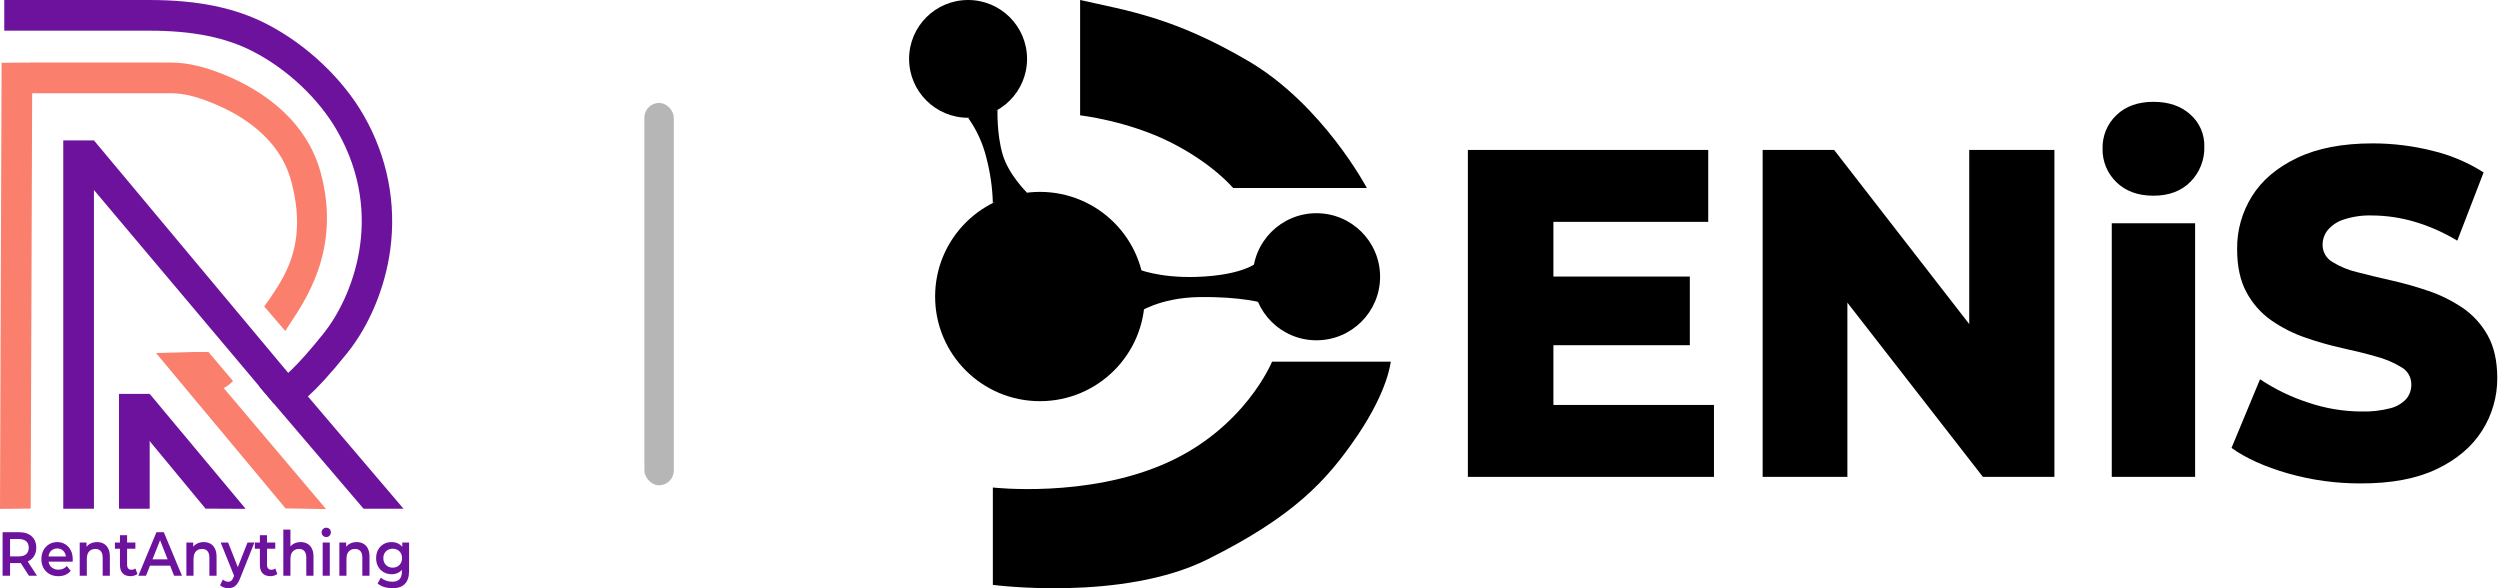
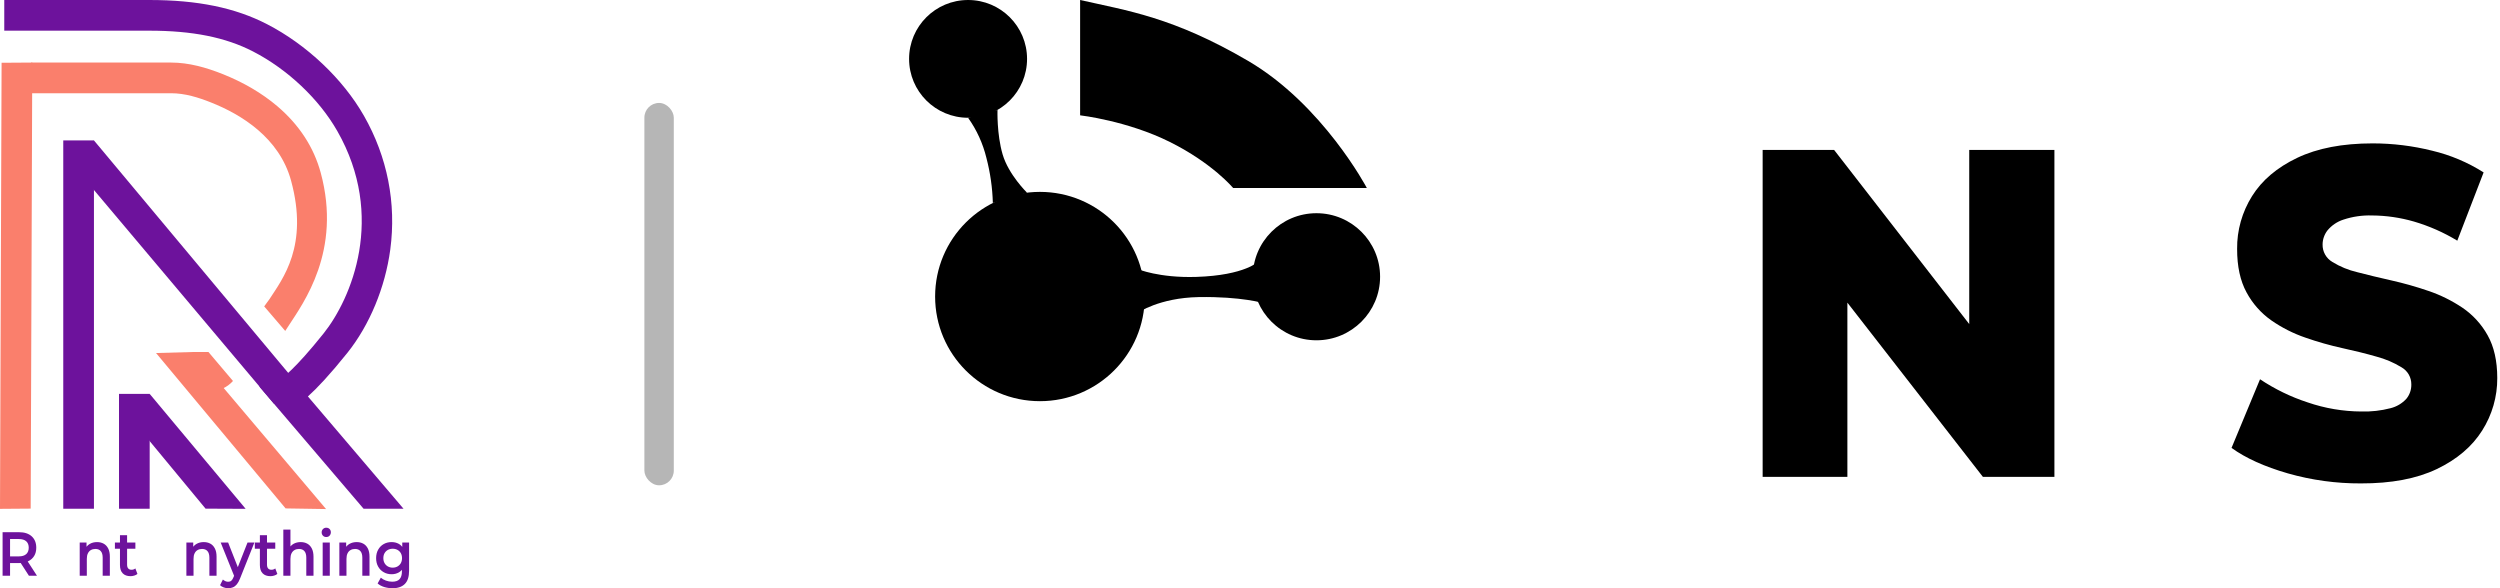
<svg xmlns="http://www.w3.org/2000/svg" width="85" height="20" viewBox="0 0 85 20" fill="none">
  <path d="M12.361 17.296L8.814 13.141L9.512 12.908C9.59 12.861 10.016 12.571 10.998 11.342C11.952 10.151 13.124 7.359 11.469 4.457C10.848 3.367 9.776 2.354 8.601 1.749C7.667 1.268 6.545 1.043 5.071 1.043H0.145V3.05176e-05H5.071C6.717 3.05176e-05 7.991 0.261 9.079 0.822C10.426 1.516 11.658 2.681 12.376 3.94C13.172 5.337 13.481 6.91 13.269 8.488C13.096 9.775 12.565 11.053 11.813 11.994C11.213 12.743 10.779 13.201 10.469 13.479L13.72 17.297L12.361 17.296Z" fill="#6D129C" />
  <path d="M0 17.301L0.054 2.134L1.097 2.127L1.043 17.293L0 17.301Z" fill="#FA7F6C" />
  <path d="M9.698 11.252L8.983 10.418C9.019 10.36 9.115 10.242 9.158 10.177C9.616 9.472 10.498 8.357 9.897 6.145C9.499 4.681 8.198 3.89 7.177 3.485C6.746 3.313 6.288 3.17 5.816 3.17H1.065V2.127H5.817C6.42 2.127 7.008 2.295 7.562 2.515C8.28 2.8 8.908 3.169 9.429 3.611C10.171 4.243 10.668 5.003 10.904 5.872C11.627 8.534 10.315 10.302 9.807 11.084C9.767 11.145 9.729 11.203 9.698 11.252Z" fill="#FA7F6C" />
  <path d="M3.194 4.774H2.151V17.297H3.194V4.774Z" fill="#6D129C" />
  <path d="M9.314 13.726L2.563 5.711L3.194 4.774L10.112 13.053L9.314 13.726Z" fill="#6D129C" />
  <path d="M5.089 13.392H4.046V17.297H5.089V13.392Z" fill="#6D129C" />
  <path d="M6.989 17.294L4.37 14.129L5.089 13.392L8.352 17.3L6.989 17.294Z" fill="#6D129C" />
  <path d="M9.71 17.286L5.306 12.003L6.569 11.968L11.086 17.308L9.71 17.286Z" fill="#FA7F6C" />
  <path d="M7.921 12.953C7.514 13.41 6.85 13.386 6.551 13.039C6.324 12.776 6.311 12.327 6.551 11.968H7.087L7.921 12.953Z" fill="#FA7F6C" />
  <path d="M0.088 19.575V18.095H0.649C0.831 18.095 0.974 18.141 1.078 18.235C1.181 18.329 1.233 18.458 1.233 18.621C1.233 18.73 1.21 18.823 1.163 18.9C1.116 18.978 1.049 19.038 0.963 19.08C0.876 19.122 0.772 19.144 0.651 19.144H0.231L0.342 19.021V19.575H0.088V19.575ZM0.342 19.05L0.231 18.917H0.639C0.751 18.917 0.835 18.891 0.892 18.839C0.949 18.787 0.977 18.714 0.977 18.621C0.977 18.528 0.949 18.456 0.892 18.404C0.835 18.353 0.751 18.327 0.639 18.327H0.231L0.342 18.192V19.05ZM0.983 19.575L0.637 19.038H0.909L1.257 19.575H0.983Z" fill="#6D129C" />
-   <path d="M1.983 19.59C1.867 19.59 1.766 19.565 1.679 19.515C1.593 19.465 1.526 19.396 1.478 19.31C1.43 19.223 1.407 19.123 1.407 19.011C1.407 18.898 1.43 18.798 1.476 18.711C1.522 18.625 1.586 18.556 1.668 18.506C1.749 18.456 1.842 18.431 1.946 18.431C2.047 18.431 2.138 18.456 2.217 18.504C2.297 18.553 2.359 18.621 2.405 18.709C2.451 18.796 2.473 18.9 2.473 19.02C2.473 19.029 2.473 19.042 2.472 19.056C2.471 19.071 2.47 19.084 2.469 19.096H1.6V18.92H2.34L2.243 18.975C2.244 18.912 2.232 18.855 2.207 18.805C2.181 18.755 2.146 18.716 2.102 18.689C2.058 18.662 2.006 18.648 1.946 18.648C1.887 18.648 1.835 18.662 1.789 18.689C1.742 18.716 1.707 18.755 1.682 18.806C1.657 18.857 1.645 18.916 1.645 18.982V19.024C1.645 19.091 1.659 19.151 1.687 19.204C1.715 19.256 1.755 19.297 1.807 19.325C1.859 19.354 1.919 19.369 1.988 19.369C2.047 19.369 2.1 19.358 2.147 19.337C2.193 19.316 2.235 19.285 2.272 19.244L2.404 19.409C2.356 19.468 2.297 19.513 2.226 19.544C2.155 19.574 2.074 19.59 1.983 19.59Z" fill="#6D129C" />
  <path d="M2.71 19.575V18.445H2.942V18.752L2.901 18.657C2.936 18.585 2.989 18.529 3.058 18.49C3.128 18.451 3.208 18.431 3.3 18.431C3.384 18.431 3.459 18.449 3.523 18.484C3.588 18.519 3.639 18.573 3.678 18.647C3.716 18.72 3.735 18.814 3.735 18.928V19.575H3.491V18.962C3.491 18.862 3.47 18.787 3.426 18.738C3.384 18.688 3.322 18.664 3.243 18.664C3.186 18.664 3.135 18.676 3.09 18.702C3.046 18.727 3.012 18.765 2.988 18.815C2.963 18.865 2.952 18.928 2.952 19.004V19.575H2.71V19.575Z" fill="#6D129C" />
  <path d="M3.907 18.657V18.445H4.603V18.657H3.907ZM4.438 19.59C4.324 19.59 4.235 19.558 4.173 19.494C4.11 19.43 4.079 19.335 4.079 19.211V18.196H4.321V19.203C4.321 19.256 4.334 19.298 4.36 19.328C4.386 19.357 4.423 19.372 4.47 19.372C4.523 19.372 4.567 19.357 4.602 19.326L4.673 19.514C4.643 19.539 4.607 19.558 4.565 19.57C4.524 19.583 4.481 19.59 4.438 19.59Z" fill="#6D129C" />
-   <path d="M4.704 19.575L5.32 18.095H5.57L6.187 19.575H5.919L5.392 18.24H5.493L4.964 19.575H4.704ZM4.987 19.232L5.058 19.017H5.794L5.862 19.232H4.987Z" fill="#6D129C" />
  <path d="M6.337 19.575V18.445H6.57V18.752L6.529 18.657C6.564 18.585 6.616 18.529 6.686 18.49C6.756 18.451 6.836 18.431 6.927 18.431C7.012 18.431 7.087 18.449 7.151 18.484C7.216 18.519 7.267 18.573 7.305 18.647C7.344 18.72 7.363 18.814 7.363 18.928V19.575H7.119V18.962C7.119 18.862 7.097 18.787 7.054 18.738C7.011 18.688 6.95 18.664 6.87 18.664C6.813 18.664 6.763 18.676 6.718 18.702C6.674 18.727 6.64 18.765 6.616 18.815C6.591 18.865 6.58 18.928 6.58 19.004V19.575H6.337V19.575Z" fill="#6D129C" />
  <path d="M7.761 20C7.709 20 7.658 19.991 7.607 19.972C7.556 19.954 7.515 19.929 7.482 19.896L7.578 19.704C7.603 19.726 7.63 19.744 7.661 19.759C7.691 19.773 7.724 19.78 7.758 19.78C7.802 19.78 7.838 19.768 7.865 19.744C7.893 19.72 7.918 19.679 7.941 19.621L8 19.477L8.023 19.443L8.416 18.445H8.65L8.162 19.668C8.129 19.751 8.093 19.817 8.054 19.865C8.014 19.914 7.97 19.948 7.921 19.969C7.872 19.989 7.819 20 7.761 20ZM7.974 19.615L7.503 18.445H7.756L8.14 19.421L7.974 19.615Z" fill="#6D129C" />
  <path d="M8.664 18.657V18.445H9.359V18.657H8.664ZM9.195 19.59C9.081 19.59 8.992 19.558 8.93 19.494C8.867 19.43 8.836 19.335 8.836 19.211V18.196H9.078V19.203C9.078 19.256 9.091 19.298 9.117 19.328C9.143 19.357 9.18 19.372 9.227 19.372C9.28 19.372 9.324 19.357 9.359 19.326L9.43 19.514C9.4 19.539 9.364 19.558 9.322 19.57C9.28 19.583 9.238 19.59 9.195 19.59Z" fill="#6D129C" />
  <path d="M9.633 19.575V18.006H9.875V18.752L9.825 18.657C9.86 18.585 9.912 18.529 9.982 18.49C10.052 18.451 10.132 18.431 10.223 18.431C10.308 18.431 10.383 18.449 10.447 18.484C10.511 18.519 10.563 18.573 10.601 18.647C10.639 18.72 10.659 18.814 10.659 18.928V19.575H10.414V18.962C10.414 18.862 10.393 18.787 10.35 18.738C10.307 18.688 10.245 18.664 10.166 18.664C10.109 18.664 10.058 18.676 10.014 18.702C9.97 18.727 9.936 18.765 9.911 18.815C9.887 18.865 9.875 18.928 9.875 19.004V19.575H9.633V19.575Z" fill="#6D129C" />
  <path d="M11.092 18.259C11.047 18.259 11.009 18.244 10.98 18.213C10.951 18.182 10.936 18.144 10.936 18.099C10.936 18.056 10.951 18.02 10.98 17.989C11.01 17.958 11.047 17.942 11.092 17.942C11.138 17.942 11.175 17.957 11.205 17.986C11.234 18.015 11.249 18.052 11.249 18.097C11.249 18.142 11.234 18.18 11.206 18.212C11.177 18.244 11.139 18.259 11.092 18.259ZM10.971 19.575V18.445H11.213V19.575H10.971Z" fill="#6D129C" />
  <path d="M11.538 19.575V18.445H11.77V18.752L11.729 18.657C11.764 18.585 11.817 18.529 11.886 18.49C11.956 18.451 12.036 18.431 12.128 18.431C12.212 18.431 12.287 18.449 12.351 18.484C12.416 18.519 12.467 18.573 12.506 18.647C12.544 18.72 12.563 18.814 12.563 18.928V19.575H12.319V18.962C12.319 18.862 12.297 18.787 12.254 18.738C12.211 18.688 12.15 18.664 12.071 18.664C12.014 18.664 11.963 18.676 11.919 18.702C11.874 18.727 11.84 18.765 11.816 18.815C11.792 18.865 11.78 18.928 11.78 19.004V19.575H11.538V19.575Z" fill="#6D129C" />
  <path d="M13.315 19.524C13.215 19.524 13.125 19.501 13.046 19.455C12.966 19.41 12.903 19.346 12.857 19.264C12.811 19.182 12.788 19.087 12.788 18.978C12.788 18.868 12.811 18.772 12.857 18.69C12.903 18.607 12.966 18.543 13.046 18.498C13.125 18.453 13.215 18.431 13.315 18.431C13.404 18.431 13.483 18.45 13.555 18.489C13.626 18.527 13.682 18.587 13.723 18.667C13.765 18.748 13.786 18.851 13.786 18.978C13.786 19.102 13.765 19.204 13.723 19.285C13.682 19.365 13.625 19.425 13.555 19.465C13.483 19.504 13.404 19.524 13.315 19.524ZM13.346 20C13.249 20 13.155 19.986 13.064 19.959C12.974 19.931 12.898 19.891 12.839 19.837L12.948 19.641C12.994 19.682 13.051 19.715 13.12 19.74C13.189 19.765 13.261 19.778 13.335 19.778C13.448 19.778 13.531 19.75 13.585 19.692C13.638 19.635 13.665 19.549 13.665 19.433V19.233L13.684 18.979L13.677 18.723V18.446H13.909V19.404C13.909 19.608 13.861 19.759 13.764 19.855C13.668 19.951 13.529 20 13.346 20ZM13.352 19.3C13.414 19.3 13.468 19.286 13.516 19.259C13.565 19.231 13.602 19.193 13.629 19.145C13.655 19.096 13.669 19.04 13.669 18.978C13.669 18.914 13.655 18.857 13.629 18.809C13.602 18.761 13.564 18.724 13.516 18.697C13.468 18.671 13.414 18.657 13.352 18.657C13.291 18.657 13.236 18.671 13.187 18.697C13.139 18.724 13.101 18.762 13.074 18.809C13.047 18.857 13.034 18.914 13.034 18.978C13.034 19.04 13.047 19.096 13.074 19.145C13.101 19.193 13.139 19.231 13.187 19.259C13.236 19.286 13.291 19.3 13.352 19.3Z" fill="#6D129C" />
  <rect x="21.909" y="3.5" width="1" height="13" rx="0.5" fill="#363636" fill-opacity="0.36" />
  <g clip-path="url(#clip0_101_36115)">
    <path d="M36.724 0V3.921C36.724 3.921 38.325 4.103 39.78 4.829C41.234 5.555 41.925 6.391 41.925 6.391H46.472C46.472 6.391 44.977 3.558 42.435 2.07C39.893 0.582 38.325 0.363 36.724 0Z" fill="black" />
-     <path d="M33.757 16.575V19.886C33.757 19.886 38.158 20.466 41.065 19.014C43.971 17.563 45.102 16.361 46.157 14.802C47.211 13.243 47.284 12.297 47.284 12.297H43.249C43.249 12.297 42.34 14.548 39.649 15.746C36.957 16.945 33.757 16.575 33.757 16.575Z" fill="black" />
    <path d="M35.358 13.64C37.326 13.64 38.922 12.047 38.922 10.082C38.922 8.117 37.326 6.524 35.358 6.524C33.389 6.524 31.794 8.117 31.794 10.082C31.794 12.047 33.389 13.64 35.358 13.64Z" fill="black" />
    <path d="M44.759 11.57C45.954 11.57 46.923 10.602 46.923 9.409C46.923 8.216 45.954 7.249 44.759 7.249C43.564 7.249 42.595 8.216 42.595 9.409C42.595 10.602 43.564 11.57 44.759 11.57Z" fill="black" />
    <path d="M32.915 4.004C34.022 4.004 34.92 3.108 34.92 2.002C34.92 0.896 34.022 0 32.915 0C31.807 0 30.909 0.896 30.909 2.002C30.909 3.108 31.807 4.004 32.915 4.004Z" fill="black" />
    <path d="M32.915 4.005C33.208 4.416 33.419 4.879 33.538 5.369C33.669 5.87 33.743 6.385 33.757 6.902L34.919 6.551C34.919 6.551 34.291 5.939 34.089 5.249C33.887 4.56 33.915 3.737 33.915 3.737L32.915 4.005Z" fill="black" />
    <path d="M38.688 9.15C38.688 9.15 39.407 9.454 40.668 9.415C42.359 9.362 42.798 8.878 42.798 8.878L42.98 10.312C42.98 10.312 42.216 10.076 40.751 10.101C39.414 10.126 38.688 10.633 38.688 10.633V9.15Z" fill="black" />
-     <path d="M49.908 16.214V5.098H58.08V7.543H52.816V13.768H58.275V16.214H49.908ZM52.608 11.737V9.403H57.454V11.737H52.608Z" fill="black" />
    <path d="M59.93 16.214V5.098H62.36L68.102 12.498H66.954V5.098H69.85V16.214H67.419L61.663 8.814H62.811V16.214H59.93Z" fill="black" />
-     <path d="M73.217 6.654C72.69 6.654 72.27 6.5 71.957 6.194C71.804 6.046 71.683 5.868 71.602 5.671C71.521 5.474 71.482 5.263 71.487 5.05C71.482 4.839 71.521 4.628 71.602 4.433C71.683 4.237 71.804 4.061 71.957 3.915C72.27 3.613 72.69 3.462 73.217 3.462C73.735 3.462 74.152 3.605 74.47 3.891C74.625 4.027 74.748 4.196 74.831 4.386C74.913 4.575 74.953 4.78 74.947 4.987C74.953 5.206 74.915 5.425 74.834 5.63C74.754 5.835 74.632 6.021 74.478 6.178C74.165 6.495 73.745 6.654 73.217 6.654ZM71.8 16.214V7.592H74.634V16.214H71.8Z" fill="black" />
    <path d="M80.27 16.436C79.431 16.44 78.595 16.325 77.788 16.095C76.997 15.867 76.358 15.579 75.872 15.229L76.841 12.895C77.342 13.229 77.886 13.494 78.459 13.681C79.046 13.883 79.664 13.988 80.285 13.991C80.62 14.001 80.954 13.963 81.277 13.879C81.483 13.828 81.67 13.718 81.814 13.562C81.929 13.424 81.989 13.249 81.985 13.069C81.986 12.952 81.956 12.836 81.898 12.734C81.84 12.633 81.755 12.548 81.653 12.489C81.387 12.326 81.098 12.203 80.796 12.124C80.444 12.023 80.061 11.928 79.648 11.838C79.221 11.744 78.8 11.625 78.388 11.481C77.975 11.34 77.584 11.142 77.225 10.893C76.874 10.646 76.585 10.319 76.382 9.941C76.168 9.548 76.061 9.056 76.062 8.463C76.055 7.829 76.232 7.207 76.569 6.669C76.906 6.129 77.418 5.695 78.105 5.367C78.791 5.039 79.646 4.875 80.67 4.875C81.351 4.875 82.03 4.958 82.69 5.123C83.312 5.27 83.904 5.52 84.443 5.862L83.548 8.183C83.087 7.903 82.59 7.684 82.072 7.532C81.611 7.399 81.135 7.329 80.655 7.326C80.321 7.315 79.988 7.363 79.671 7.469C79.461 7.537 79.275 7.664 79.134 7.834C79.028 7.971 78.969 8.138 78.968 8.311C78.965 8.431 78.994 8.549 79.053 8.654C79.111 8.758 79.196 8.845 79.3 8.906C79.562 9.068 79.85 9.185 80.15 9.255C80.498 9.346 80.883 9.439 81.305 9.534C81.732 9.63 82.152 9.749 82.566 9.891C82.975 10.029 83.364 10.222 83.722 10.462C84.077 10.703 84.37 11.024 84.579 11.399C84.797 11.786 84.906 12.27 84.907 12.852C84.911 13.485 84.732 14.105 84.393 14.639C84.049 15.184 83.535 15.621 82.849 15.949C82.163 16.276 81.303 16.439 80.27 16.436Z" fill="black" />
  </g>
  <defs>
    <clipPath id="clip0_101_36115">
      <rect width="54" height="20" fill="white" transform="translate(30.909)" />
    </clipPath>
  </defs>
</svg>